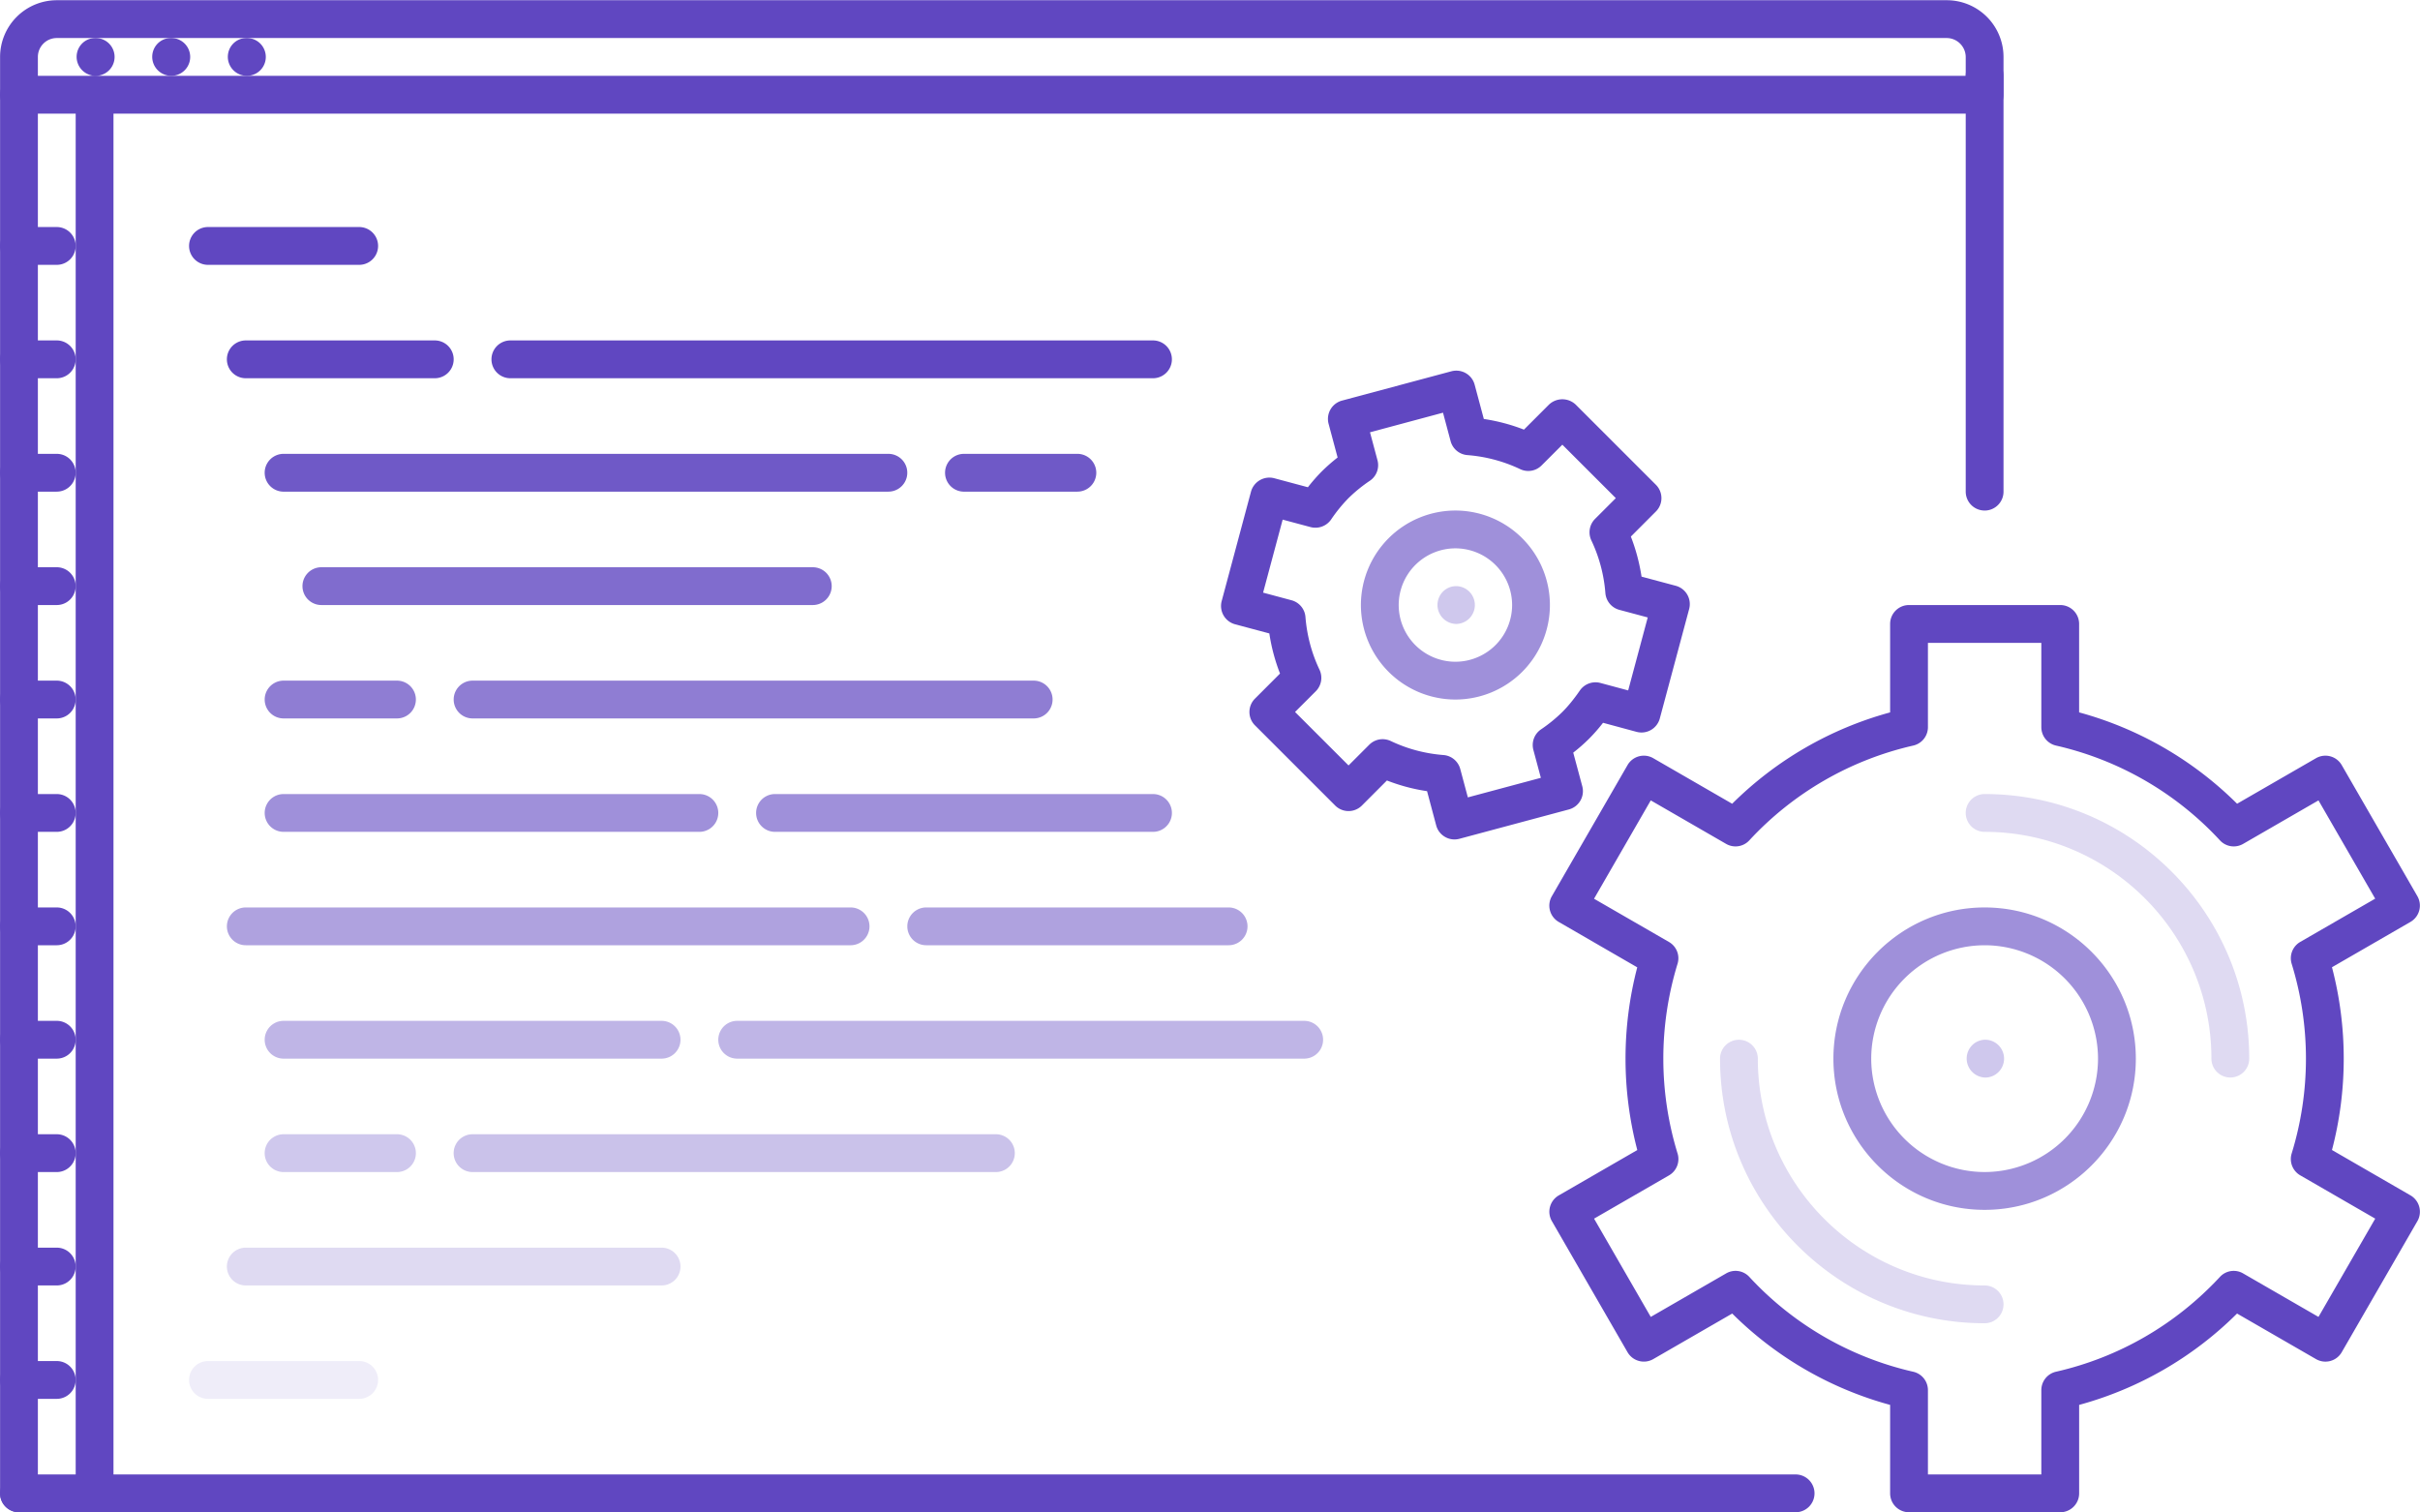
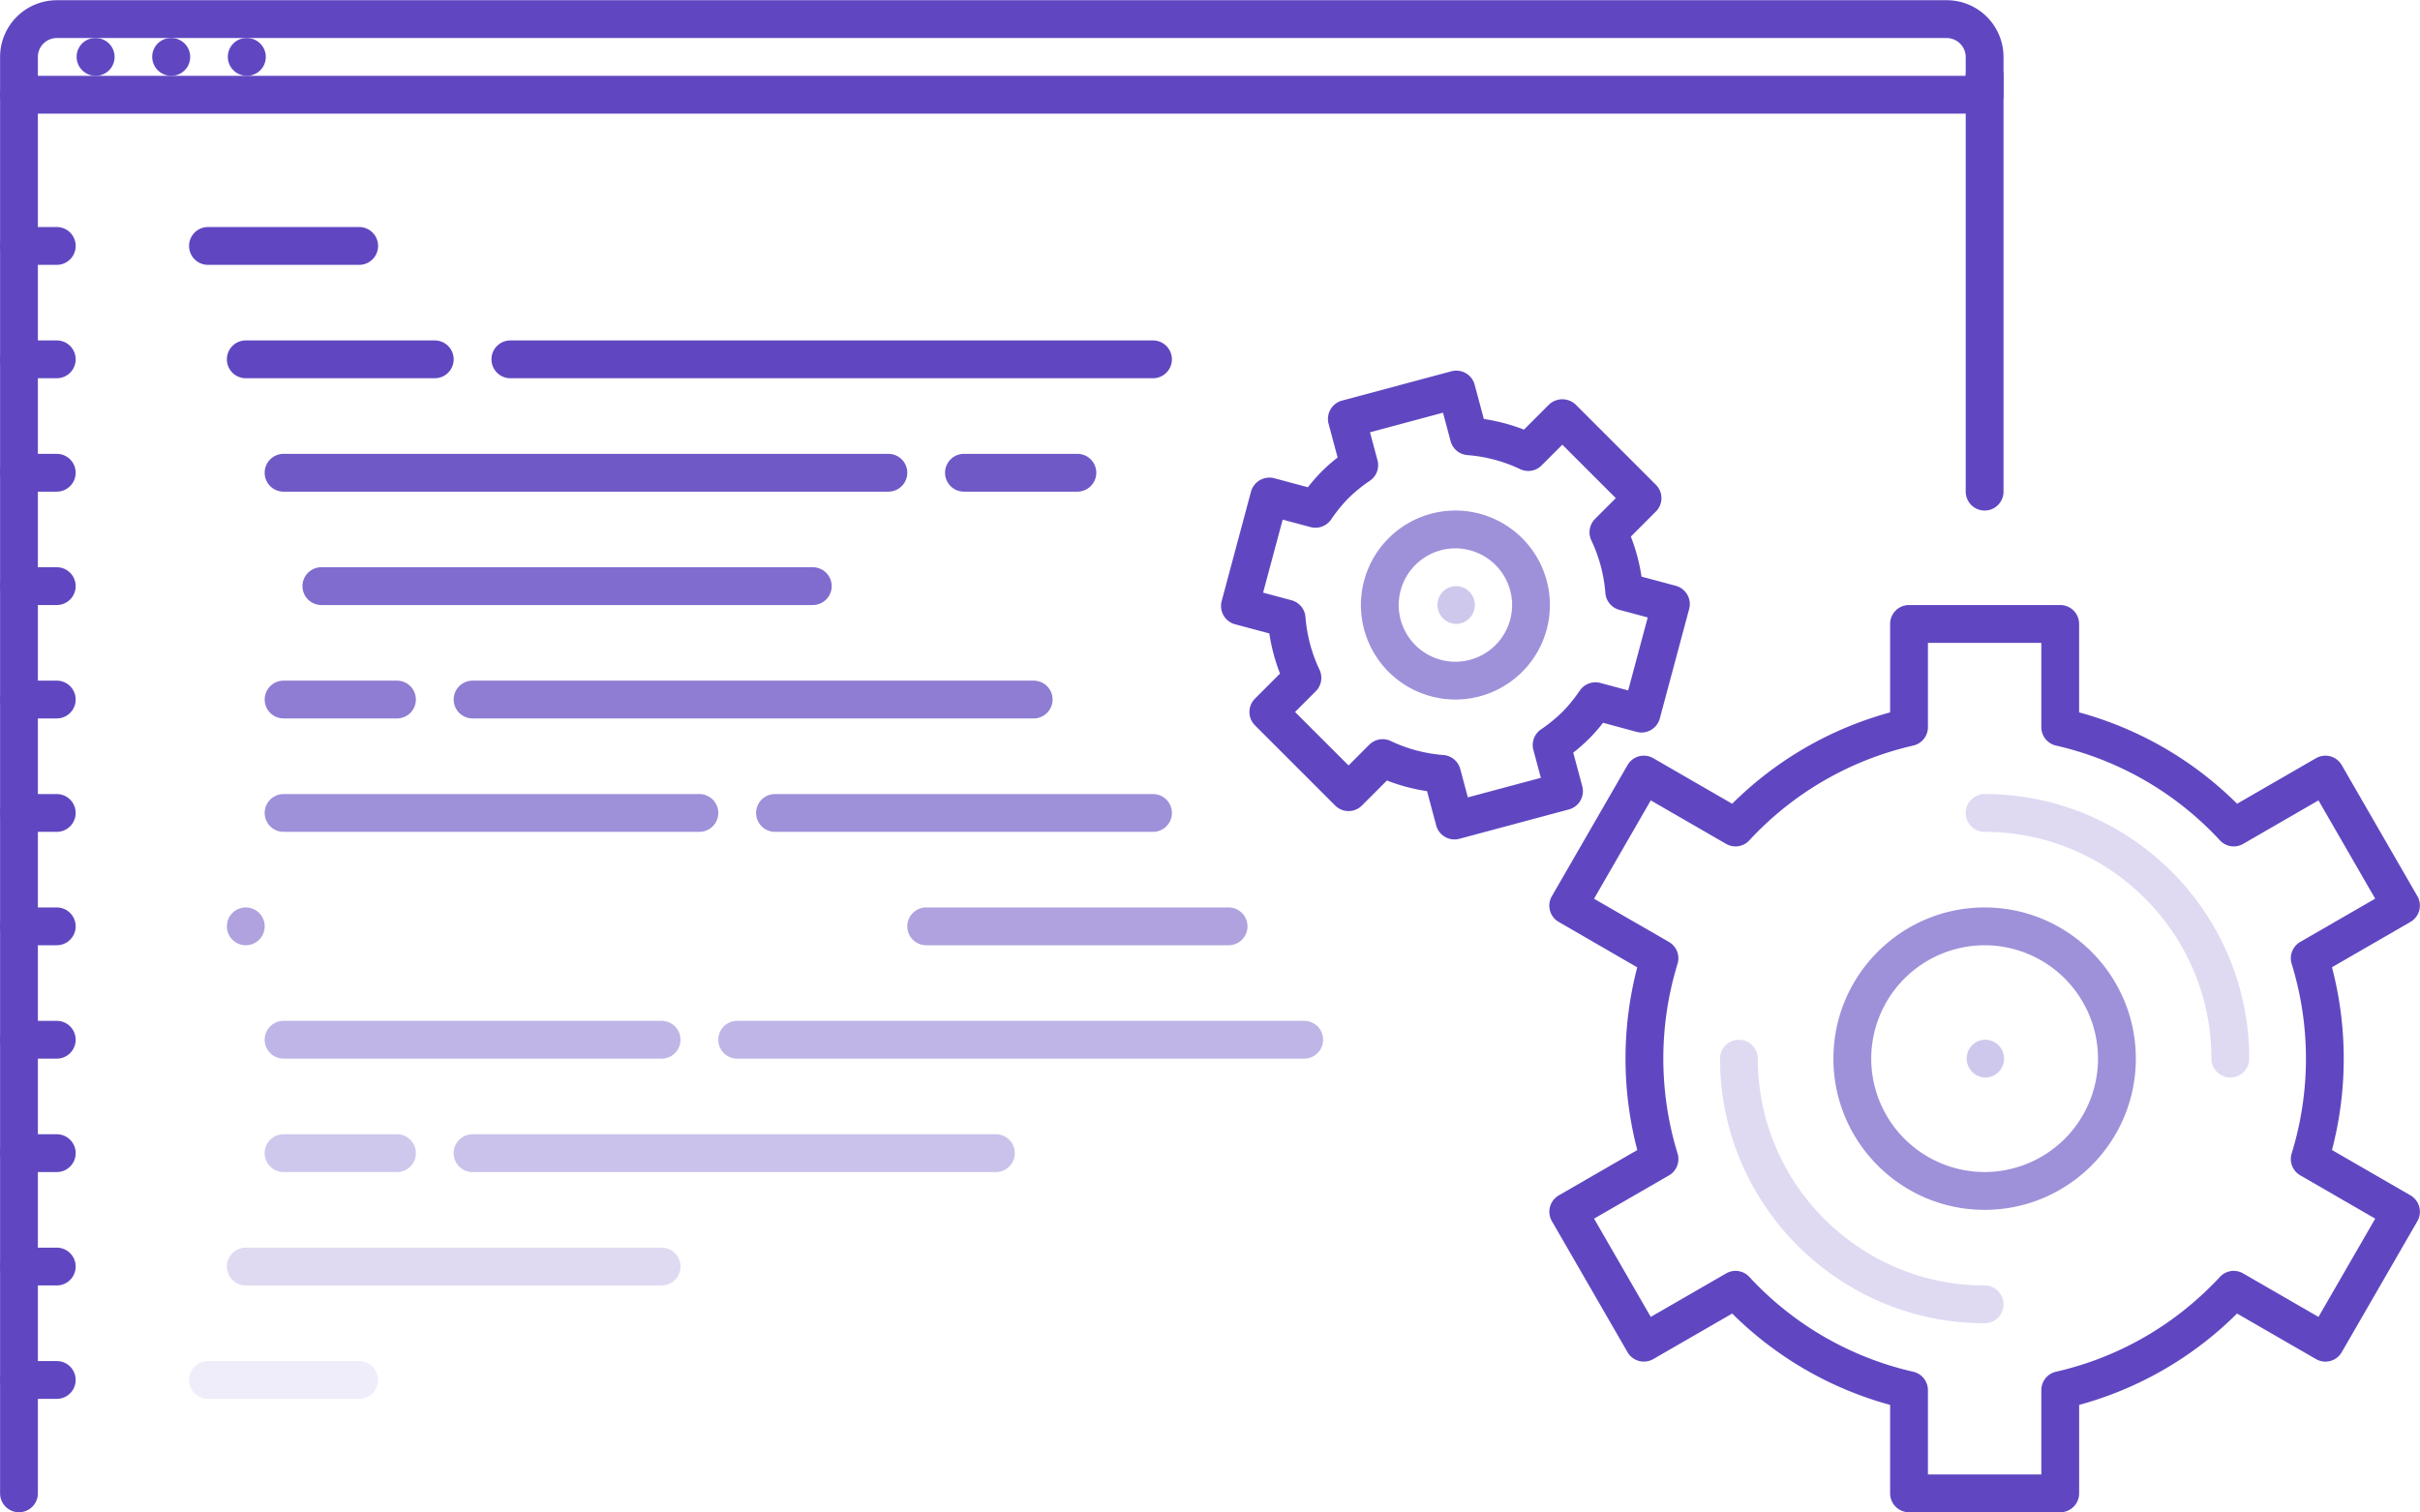
<svg xmlns="http://www.w3.org/2000/svg" width="120" height="75" viewBox="0 0 120 75">
  <g fill="#6047C1" fill-rule="nonzero">
    <path d="M98.411 59.993c-4.135 0-7.498-3.363-7.498-7.497 0-4.135 3.363-7.498 7.498-7.498s7.498 3.363 7.498 7.498c0 4.134-3.363 7.497-7.498 7.497zm0-13.12a5.63 5.63 0 0 0-5.623 5.622 5.63 5.63 0 0 0 5.623 5.623 5.63 5.63 0 0 0 5.623-5.623 5.63 5.63 0 0 0-5.623-5.623z" opacity=".6" />
    <path d="M110.595 53.43a.937.937 0 0 1-.938-.936c0-6.2-5.044-11.245-11.246-11.245a.937.937 0 1 1 0-1.874c7.234 0 13.121 5.884 13.121 13.119 0 .518-.42.937-.937.937zM98.411 65.616c-7.234 0-13.12-5.886-13.12-13.12a.937.937 0 1 1 1.874 0c0 6.201 5.044 11.246 11.246 11.246a.937.937 0 1 1 0 1.874z" opacity=".2" />
    <path d="M98.468 53.433a.945.945 0 0 1-.947-.938c0-.518.41-.937.927-.937h.02a.938.938 0 0 1 0 1.875zM72.226 30.94a.944.944 0 0 1-.946-.938c0-.518.41-.937.926-.937h.02a.938.938 0 0 1 0 1.875z" opacity=".3" />
    <path d="M98.411 25.316a.937.937 0 0 1-.937-.937V3.76a.937.937 0 1 1 1.874 0V24.38c0 .518-.419.937-.937.937zM4.745 3.76a.945.945 0 0 1-.946-.937c0-.518.41-.937.928-.937h.018a.937.937 0 1 1 0 1.874zM8.494 3.76a.945.945 0 0 1-.946-.937c0-.518.41-.937.928-.937h.018a.937.937 0 1 1 0 1.874zM12.243 3.76a.945.945 0 0 1-.946-.937c0-.518.41-.937.928-.937h.018a.937.937 0 1 1 0 1.874z" />
    <path d="M98.411 5.635H.941a.937.937 0 0 1-.937-.937V2.823A2.815 2.815 0 0 1 2.815.011h93.722a2.815 2.815 0 0 1 2.811 2.812v1.875c0 .518-.419.937-.937.937zM1.878 3.76h95.596v-.937a.949.949 0 0 0-.937-.937H2.815a.938.938 0 0 0-.937.937v.937z" />
    <path d="M.941 74.989a.937.937 0 0 1-.937-.938V4.698a.937.937 0 1 1 1.874 0V74.05c0 .518-.419.938-.937.938z" />
-     <path d="M89.039 74.989H.94a.937.937 0 1 1 0-1.875h88.098a.937.937 0 1 1 0 1.875z" />
-     <path d="M4.69 74.989a.937.937 0 0 1-.937-.938V4.698a.937.937 0 1 1 1.874 0V74.05c0 .518-.42.938-.937.938z" />
    <path d="M2.815 13.133H.941a.937.937 0 1 1 0-1.875h1.874a.937.937 0 1 1 0 1.875zM2.815 18.756H.941a.937.937 0 1 1 0-1.875h1.874a.937.937 0 1 1 0 1.875zM2.815 24.38H.941a.937.937 0 1 1 0-1.875h1.874a.937.937 0 1 1 0 1.874zM2.815 30.002H.941a.937.937 0 1 1 0-1.874h1.874a.937.937 0 1 1 0 1.874zM2.815 35.625H.941a.937.937 0 1 1 0-1.874h1.874a.937.937 0 1 1 0 1.874zM2.815 41.249H.941a.937.937 0 1 1 0-1.874h1.874a.937.937 0 1 1 0 1.874zM2.815 46.872H.941a.937.937 0 1 1 0-1.874h1.874a.937.937 0 1 1 0 1.874zM2.815 52.495H.941a.937.937 0 1 1 0-1.874h1.874a.937.937 0 1 1 0 1.874zM2.815 58.119H.941a.936.936 0 1 1 0-1.875h1.874a.937.937 0 1 1 0 1.875zM2.815 63.742H.941a.937.937 0 1 1 0-1.874h1.874a.937.937 0 1 1 0 1.874zM2.815 69.365H.941a.937.937 0 1 1 0-1.874h1.874a.937.937 0 1 1 0 1.874zM17.81 13.133h-7.497a.937.937 0 1 1 0-1.875h7.498a.937.937 0 1 1 0 1.875zM57.173 18.756H25.308a.937.937 0 1 1 0-1.875h31.865a.937.937 0 1 1 0 1.875zM21.56 18.756h-9.372a.937.937 0 1 1 0-1.875h9.371a.937.937 0 1 1 0 1.875z" />
    <path d="M53.425 24.38H47.8a.937.937 0 1 1 0-1.875h5.624a.937.937 0 1 1 0 1.874zM44.053 24.38H14.062a.937.937 0 1 1 0-1.875h29.99a.937.937 0 1 1 0 1.874z" opacity=".9" />
    <path d="M19.685 35.625h-5.623a.937.937 0 1 1 0-1.874h5.623a.937.937 0 1 1 0 1.874zM51.257 35.625H23.434a.937.937 0 1 1 0-1.874h27.823a.937.937 0 1 1 0 1.874z" opacity=".7" />
    <path d="M19.685 58.119h-5.623a.937.937 0 1 1 0-1.875h5.623a.937.937 0 1 1 0 1.875z" opacity=".3" />
    <path d="M49.383 58.119h-25.95a.936.936 0 1 1 0-1.875h25.95a.936.936 0 1 1 0 1.875z" opacity=".33" />
    <path d="M40.304 30.002H15.936a.936.936 0 1 1 0-1.874h24.368a.937.937 0 1 1 0 1.874z" opacity=".8" />
    <path d="M57.173 41.249H38.43a.936.936 0 1 1 0-1.874h18.744a.936.936 0 1 1 0 1.874z" opacity=".6" />
-     <path d="M42.178 46.872h-29.99a.937.937 0 1 1 0-1.874h29.99a.937.937 0 1 1 0 1.874z" opacity=".5" />
+     <path d="M42.178 46.872h-29.99a.937.937 0 1 1 0-1.874a.937.937 0 1 1 0 1.874z" opacity=".5" />
    <path d="M32.806 63.742H12.188a.937.937 0 1 1 0-1.874h20.618a.937.937 0 1 1 0 1.874z" opacity=".2" />
    <path d="M64.671 52.495H36.555a.937.937 0 1 1 0-1.874h28.116a.937.937 0 1 1 0 1.874zM32.806 52.495H14.062a.937.937 0 1 1 0-1.874h18.744a.937.937 0 1 1 0 1.874z" opacity=".4" />
    <path d="M17.81 69.365h-7.497a.937.937 0 1 1 0-1.874h7.498a.937.937 0 1 1 0 1.874z" opacity=".1" />
    <path d="M60.922 46.872H45.928a.937.937 0 1 1 0-1.874h14.995a.937.937 0 1 1 0 1.874z" opacity=".5" />
    <path d="M34.68 41.249H14.062a.937.937 0 1 1 0-1.874H34.68a.936.936 0 1 1 0 1.874z" opacity=".6" />
    <path d="M102.16 74.989h-7.498a.937.937 0 0 1-.937-.938v-4.386a17.69 17.69 0 0 1-7.83-4.53l-3.912 2.257a.935.935 0 0 1-1.28-.342l-3.749-6.495a.935.935 0 0 1 .343-1.28l3.891-2.247a17.896 17.896 0 0 1-.002-9.06l-3.891-2.25a.935.935 0 0 1-.343-1.279l3.751-6.498a.933.933 0 0 1 1.28-.342l3.91 2.257a17.702 17.702 0 0 1 7.832-4.53v-4.387c0-.518.42-.937.937-.937h7.498c.518 0 .937.42.937.937v4.386a17.706 17.706 0 0 1 7.833 4.53l3.91-2.256a.934.934 0 0 1 1.28.342l3.748 6.495a.935.935 0 0 1-.342 1.28l-3.891 2.247c.388 1.477.583 2.998.583 4.532 0 1.534-.195 3.055-.583 4.53l3.893 2.25a.938.938 0 0 1 .342 1.28l-3.75 6.495a.932.932 0 0 1-1.28.342l-3.912-2.257a17.685 17.685 0 0 1-7.83 4.53v4.386c0 .518-.42.938-.938.938zm-6.56-1.875h5.623v-4.18c0-.438.302-.817.728-.914 3.121-.71 5.93-2.336 8.126-4.699a.928.928 0 0 1 1.155-.174l3.734 2.155 2.814-4.873-3.716-2.146a.934.934 0 0 1-.427-1.087 15.975 15.975 0 0 0 0-9.403.934.934 0 0 1 .427-1.087l3.714-2.144-2.812-4.873-3.732 2.155a.93.93 0 0 1-1.155-.174 15.87 15.87 0 0 0-8.128-4.699.936.936 0 0 1-.728-.913v-4.181H95.6v4.18a.936.936 0 0 1-.729.914 15.87 15.87 0 0 0-8.127 4.699.93.93 0 0 1-1.155.174l-3.733-2.155-2.813 4.877 3.714 2.143a.932.932 0 0 1 .426 1.086 16.035 16.035 0 0 0 .002 9.403.935.935 0 0 1-.426 1.087l-3.714 2.144 2.811 4.873 3.734-2.155a.928.928 0 0 1 1.156.174 15.857 15.857 0 0 0 8.125 4.7.936.936 0 0 1 .729.912v4.181zM72.123 41.626a.93.93 0 0 1-.468-.126.934.934 0 0 1-.438-.568l-.454-1.7a9.175 9.175 0 0 1-1.99-.53l-1.24 1.242a.937.937 0 0 1-1.326 0l-3.977-3.976a.936.936 0 0 1 0-1.325l1.242-1.243a9.264 9.264 0 0 1-.53-1.99l-1.7-.454a.94.94 0 0 1-.663-1.15l1.455-5.43a.947.947 0 0 1 1.147-.663l1.673.448c.226-.289.453-.547.687-.783a8.84 8.84 0 0 1 .787-.692l-.447-1.67a.94.94 0 0 1 .66-1.15l5.432-1.456a.946.946 0 0 1 .712.095.933.933 0 0 1 .438.57l.455 1.7c.685.104 1.351.28 1.99.529l1.241-1.241a.964.964 0 0 1 1.325 0l3.976 3.975a.936.936 0 0 1 0 1.326l-1.241 1.243c.249.639.425 1.305.53 1.987l1.698.454a.94.94 0 0 1 .663 1.15l-1.456 5.43a.94.94 0 0 1-1.15.663l-1.665-.45a8.233 8.233 0 0 1-.692.79 8.43 8.43 0 0 1-.785.69l.448 1.667a.939.939 0 0 1-.662 1.15l-5.431 1.456a.985.985 0 0 1-.244.032zm-3.564-4.972c.136 0 .273.03.403.09.82.39 1.699.624 2.614.696.395.03.728.307.833.69l.377 1.41 3.62-.97-.371-1.383a.94.94 0 0 1 .371-1.014 7.502 7.502 0 0 0 1.066-.868c.293-.293.567-.631.87-1.067a.942.942 0 0 1 1.014-.373l1.38.371.97-3.619-1.41-.377a.938.938 0 0 1-.69-.83 7.43 7.43 0 0 0-.697-2.615.941.941 0 0 1 .185-1.065l1.029-1.029-2.651-2.65-1.029 1.028a.932.932 0 0 1-1.065.183 7.435 7.435 0 0 0-2.616-.695.936.936 0 0 1-.831-.692l-.377-1.411-3.62.972.371 1.386a.934.934 0 0 1-.377 1.017 7.397 7.397 0 0 0-1.062.864 7.517 7.517 0 0 0-.862 1.06.947.947 0 0 1-1.014.375l-1.387-.371-.97 3.62 1.41.378c.383.104.66.435.69.83.074.918.308 1.798.698 2.616a.941.941 0 0 1-.185 1.066l-1.029 1.028 2.653 2.651 1.027-1.027c.18-.18.419-.275.662-.275z" />
    <path d="M72.169 34.688a4.69 4.69 0 0 1-4.686-4.686 4.69 4.69 0 0 1 4.686-4.686 4.69 4.69 0 0 1 4.686 4.686 4.69 4.69 0 0 1-4.686 4.686zm0-7.497a2.815 2.815 0 0 0-2.812 2.811 2.815 2.815 0 0 0 2.812 2.812 2.815 2.815 0 0 0 2.812-2.812 2.815 2.815 0 0 0-2.812-2.811z" opacity=".6" />
  </g>
</svg>